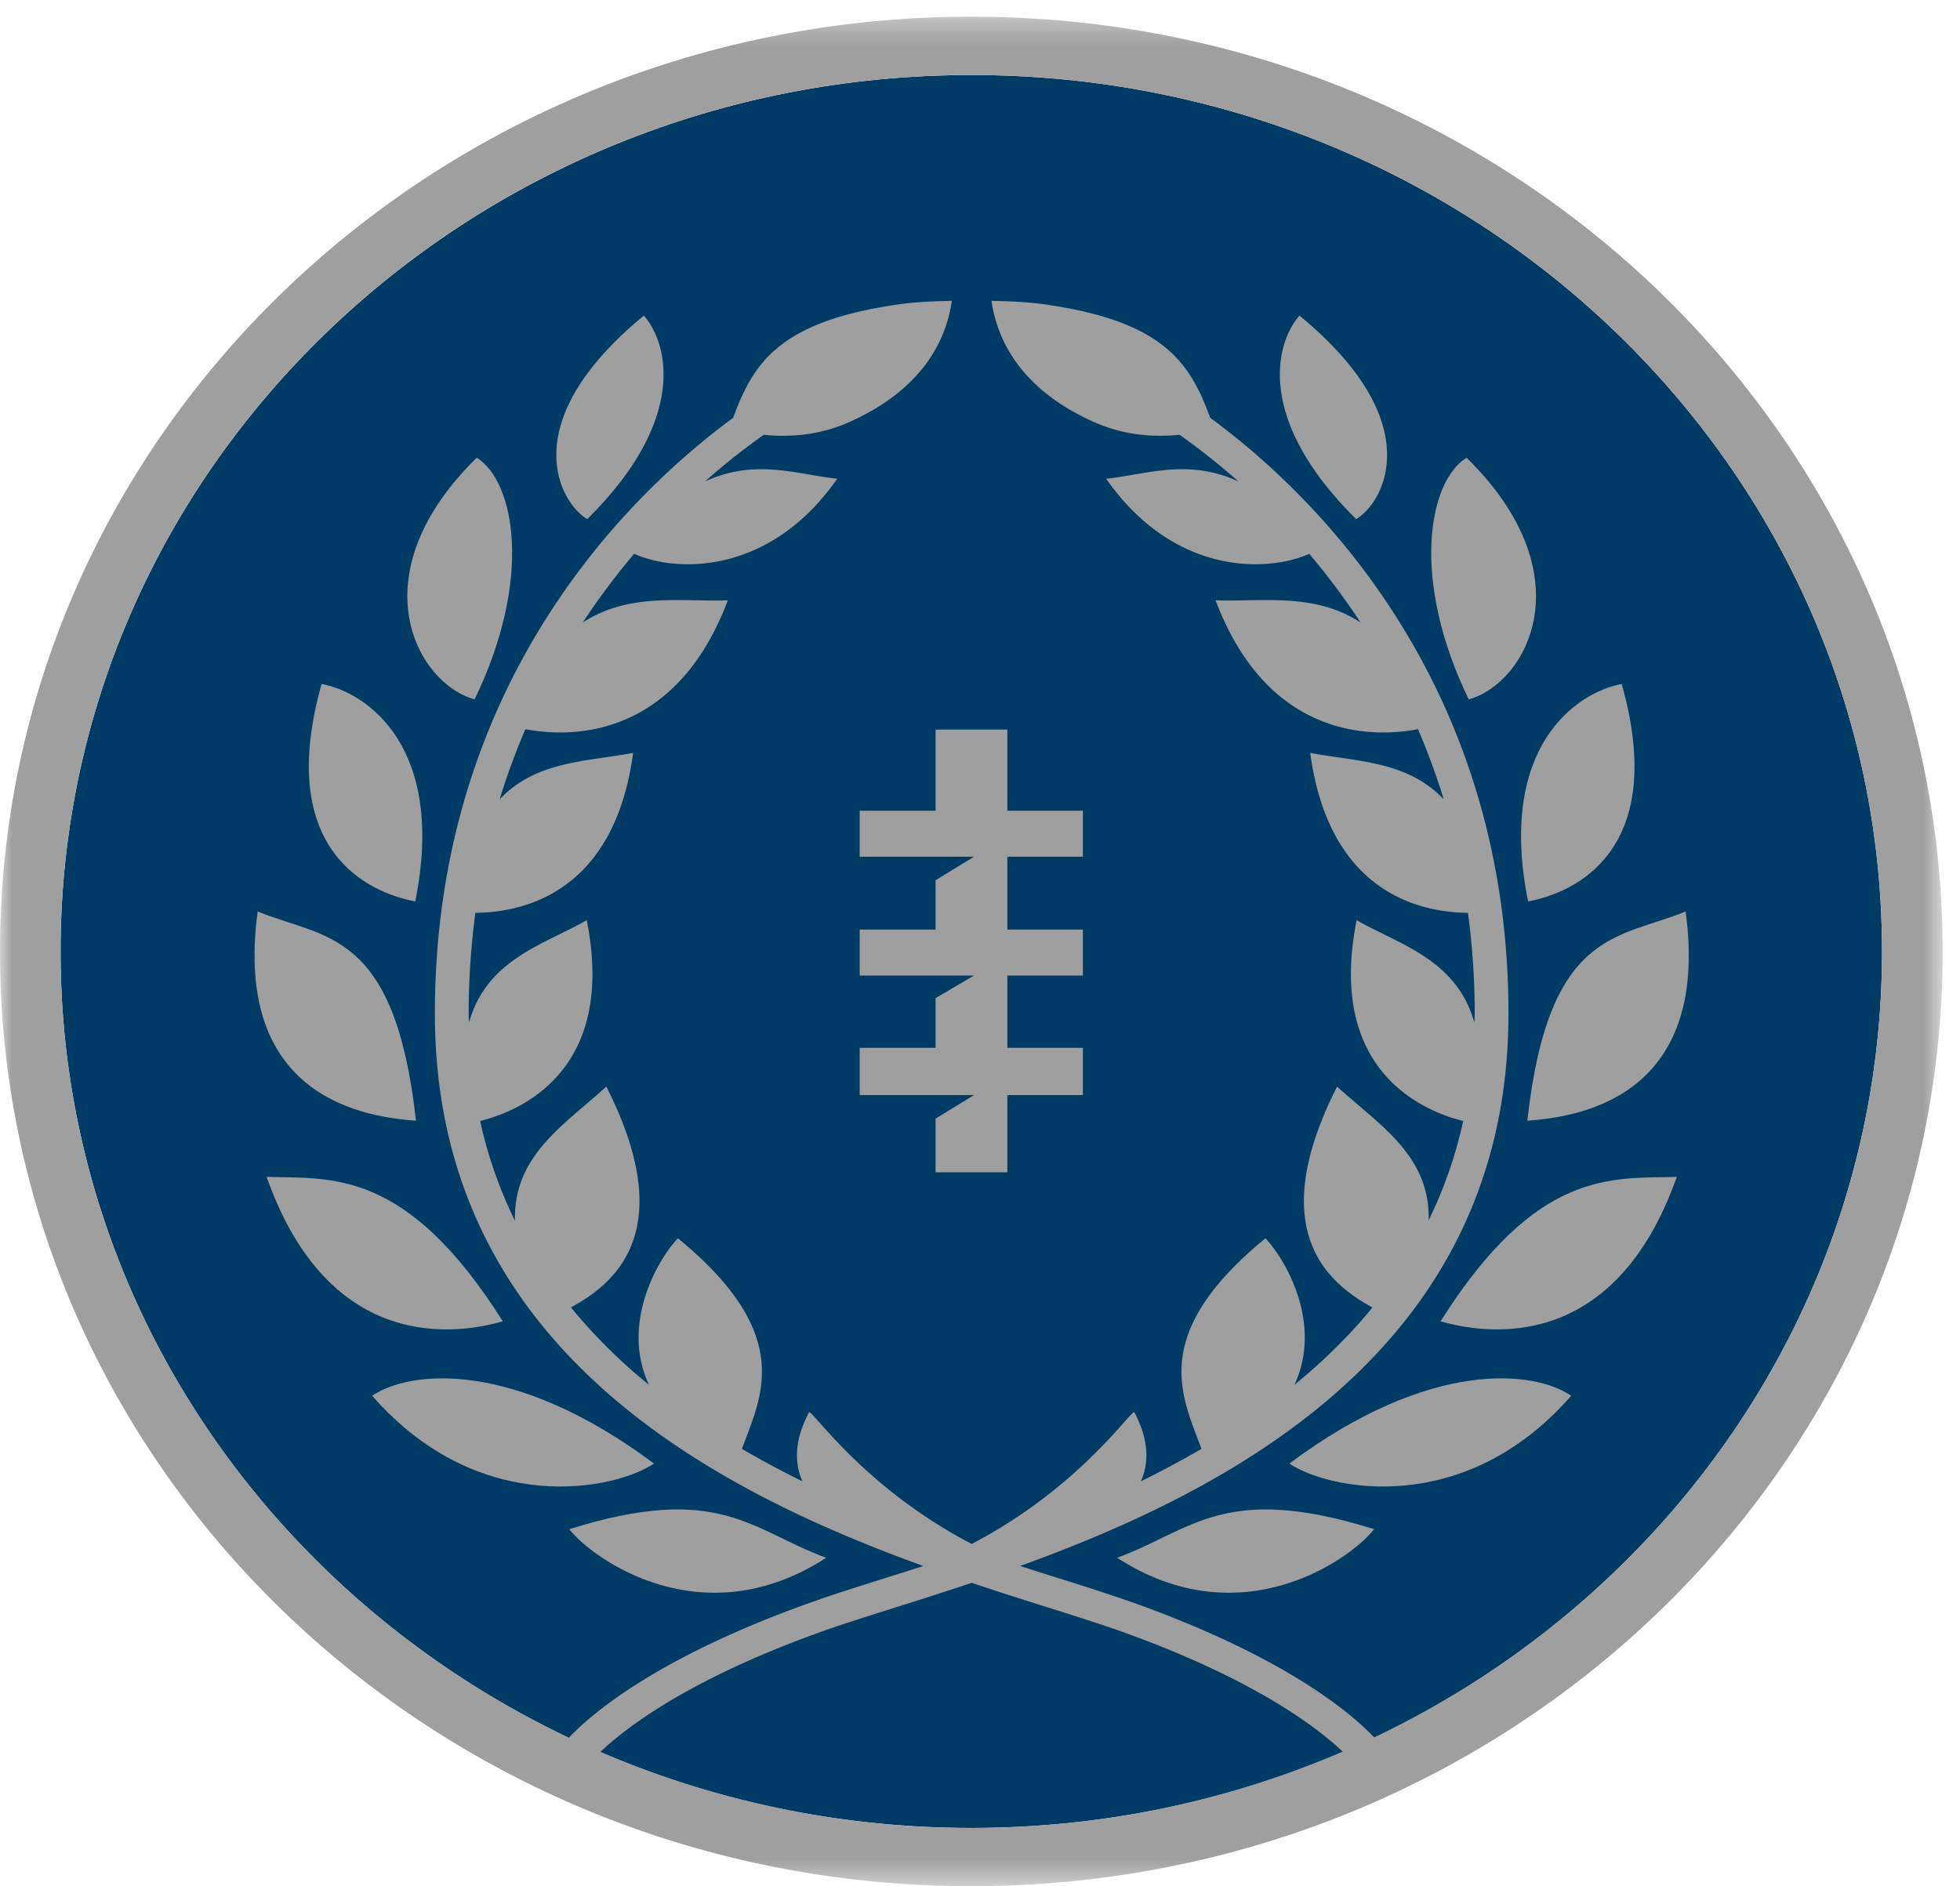
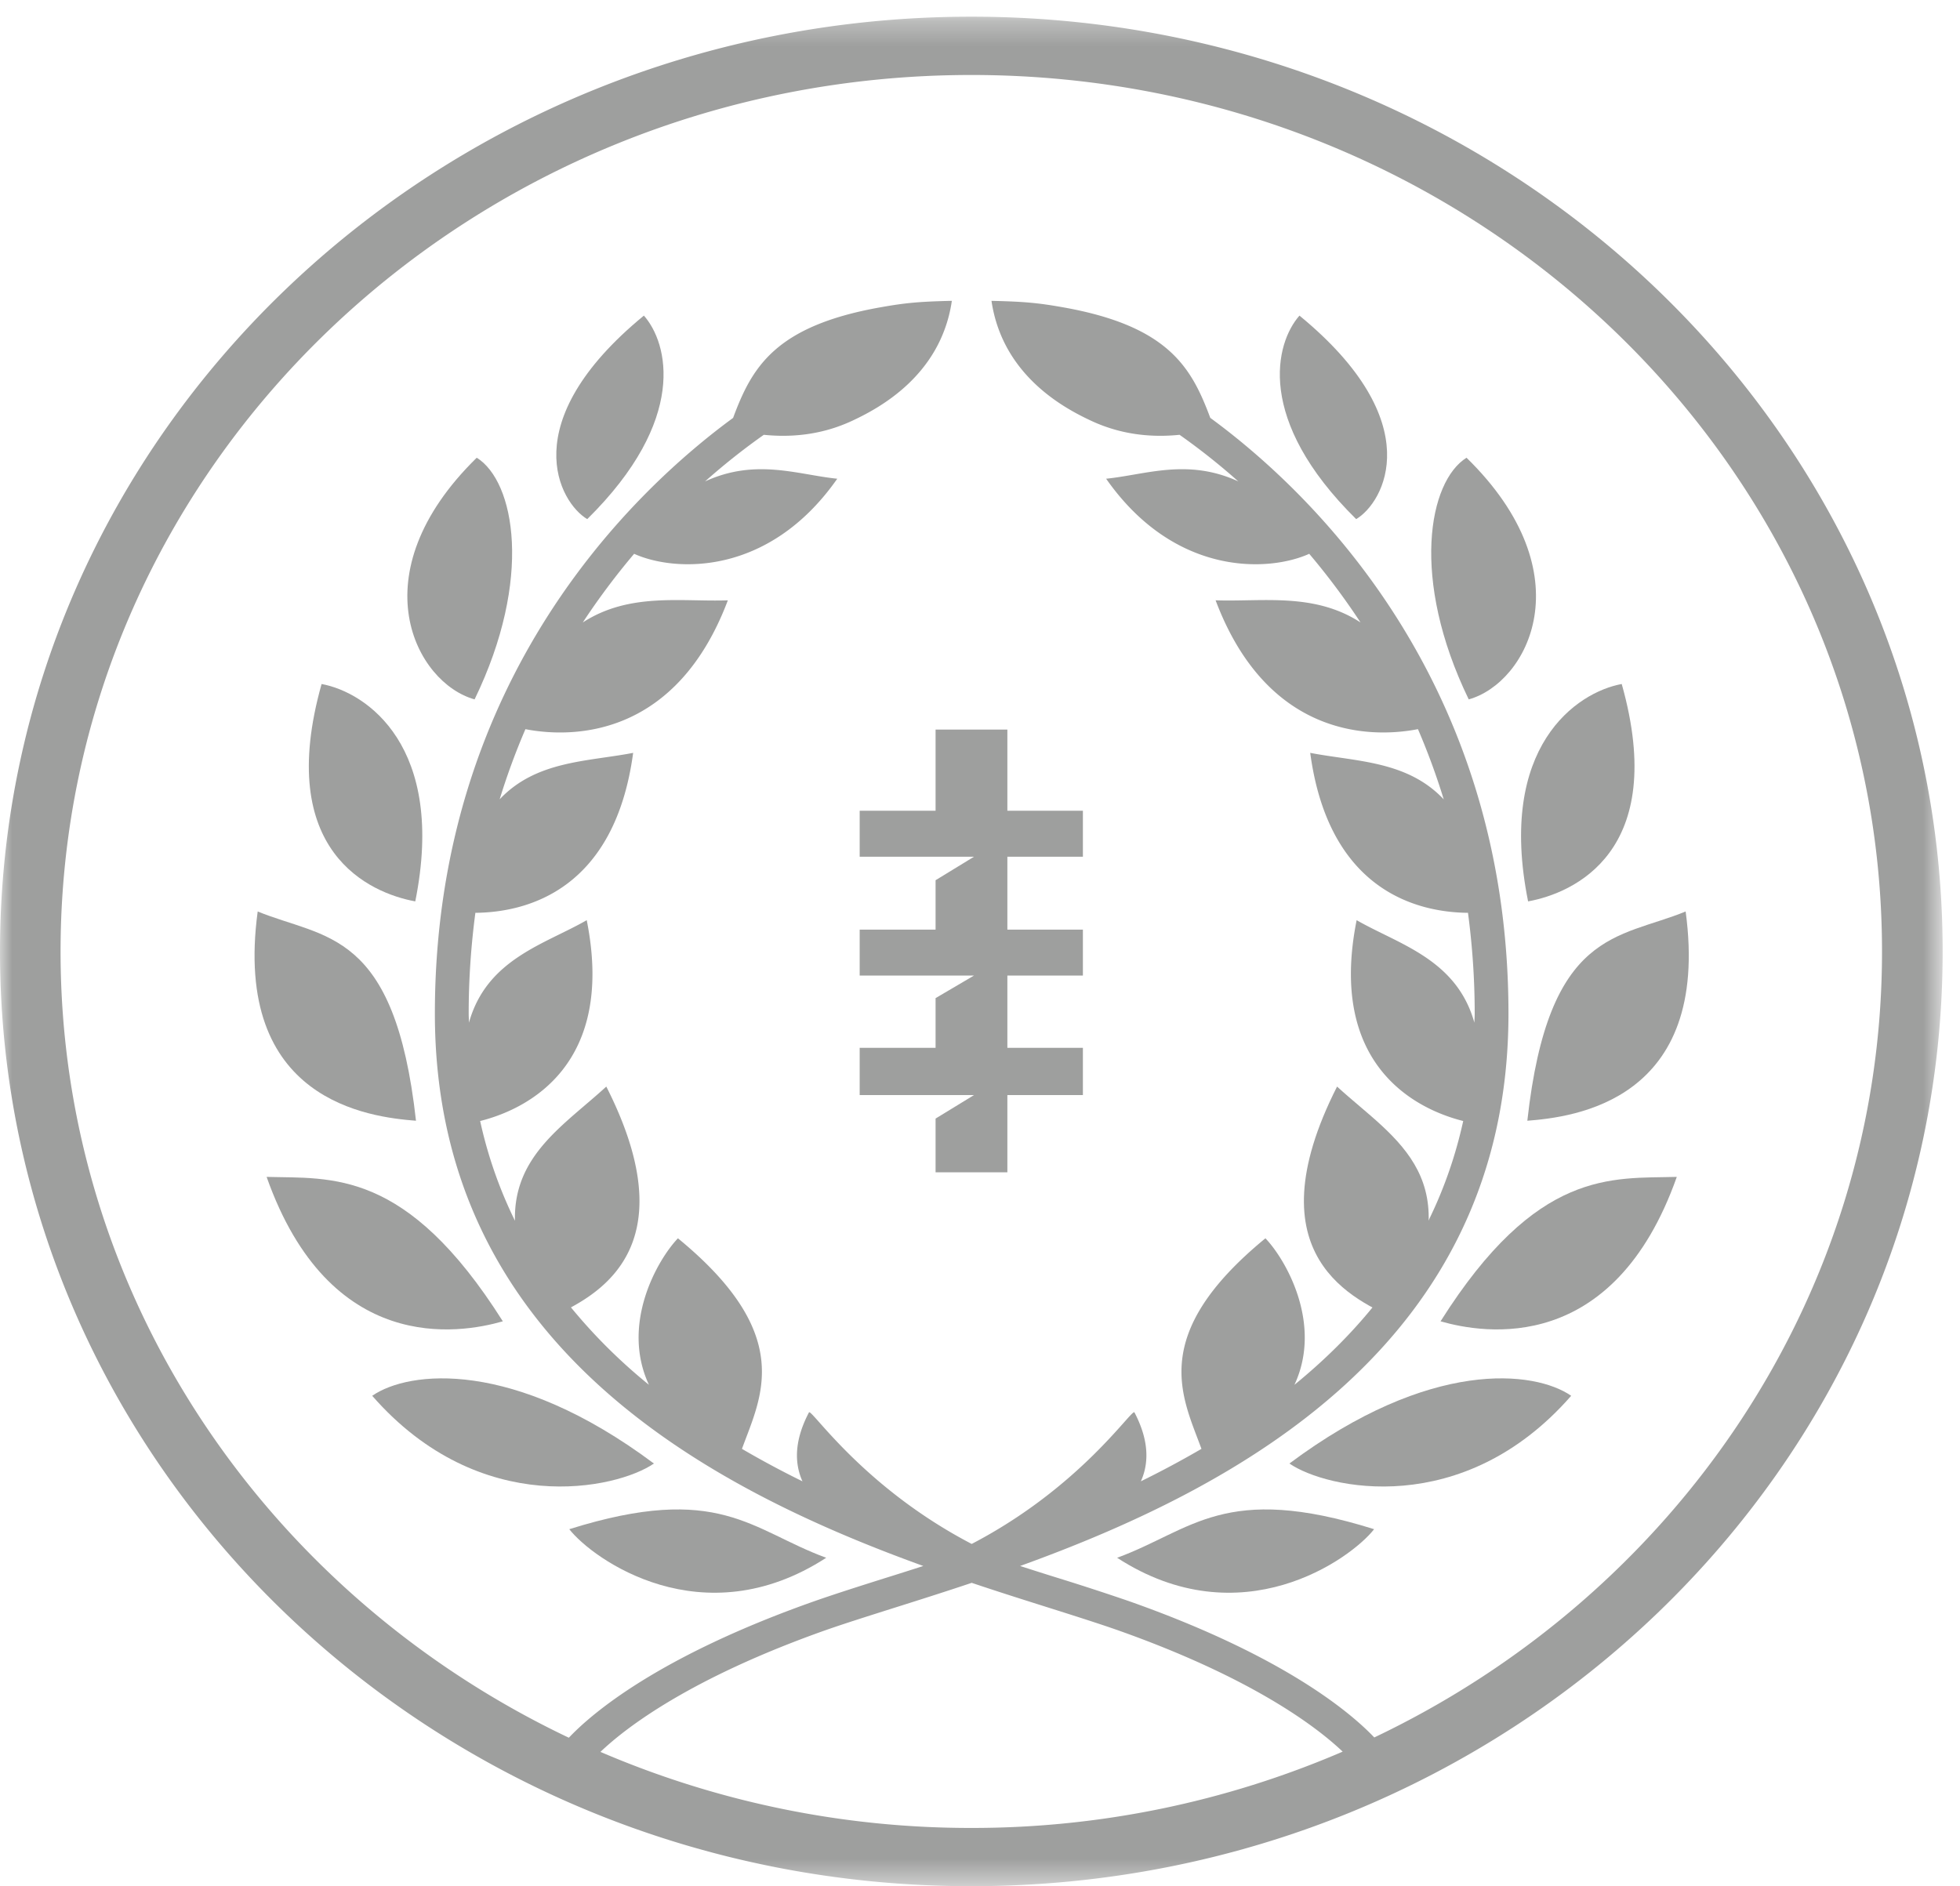
<svg xmlns="http://www.w3.org/2000/svg" xmlns:xlink="http://www.w3.org/1999/xlink" width="80" height="77" viewBox="0 0 80 77">
  <defs>
    <path id="a" d="M0 .296h79.292v76.255H0z" />
  </defs>
  <g fill="none" fill-rule="evenodd">
-     <path d="M39.647 3.062c-20.535 0-37.175 16.019-37.175 35.78 0 19.757 16.64 35.78 37.175 35.78 20.526 0 37.17-16.023 37.17-35.78 0-19.761-16.644-35.78-37.17-35.78" fill="#003B65" />
    <g transform="translate(0 .385)">
      <mask id="b" fill="white">
        <use xlink:href="#a" />
      </mask>
      <path d="M57.018 53.478c-1.666-.779-5.977-2.536-2.444-9.506 2.402 2.2 5.552 3.733 2.444 9.506" fill="#9E9F9E" mask="url(#b)" />
      <path d="M56.093 70.543c-.936-.985-3.656-3.32-10-5.56a99.308 99.308 0 0 0-2.86-.934c-.51-.158-1.042-.327-1.596-.506 8.8-3.182 19.933-9.033 19.933-22.55 0-13.728-8.192-21.404-12.171-24.32-.763-2.04-1.686-3.754-6.039-4.518-.976-.172-1.537-.229-2.891-.258.453 3.085 3.037 4.413 4.074 4.898 1.225.57 2.461.686 3.603.57a27.23 27.23 0 0 1 2.397 1.902c-2.073-.953-3.78-.273-5.395-.109 2.812 4.014 6.658 3.804 8.29 3.065a28.986 28.986 0 0 1 2.094 2.803c-1.898-1.237-4.039-.836-5.916-.905 2.067 5.483 6.163 5.666 8.26 5.26a28.21 28.21 0 0 1 1.052 2.866c-1.491-1.583-3.58-1.537-5.45-1.898.753 5.585 4.313 6.51 6.44 6.53.172 1.304.274 2.671.274 4.114 0 .126-.01.245-.013.371-.726-2.6-3.088-3.196-4.806-4.185-1.176 5.881 2.367 7.702 4.35 8.199-1.017 4.63-3.629 8.11-6.889 10.769 1.156-2.476-.343-5.101-1.184-5.981-4.827 3.962-3.378 6.482-2.611 8.596-.815.473-1.64.916-2.473 1.324.367-.814.292-1.757-.262-2.813-.095-.178-2.183 3.044-6.643 5.37-4.46-2.326-6.55-5.547-6.642-5.37-.555 1.056-.632 1.999-.265 2.814a38.892 38.892 0 0 1-2.47-1.325c.765-2.114 2.215-4.634-2.613-8.596-.841.88-2.34 3.504-1.184 5.98a22.092 22.092 0 0 1-3.183-3.16c1.882-1.015 4.39-3.201 1.443-9.014-1.713 1.57-3.795 2.808-3.728 5.478a17.906 17.906 0 0 1-1.421-4.072c1.982-.497 5.526-2.318 4.35-8.199-1.72.99-4.08 1.584-4.807 4.185-.001-.125-.011-.245-.011-.371 0-1.443.101-2.81.273-4.114 2.126-.02 5.687-.946 6.44-6.53-1.87.361-3.96.315-5.449 1.897a28.19 28.19 0 0 1 1.052-2.864c2.095.405 6.194.222 8.262-5.26-1.88.068-4.02-.333-5.921.904a29.13 29.13 0 0 1 2.096-2.803c1.633.739 5.48.949 8.291-3.065-1.615-.164-3.324-.844-5.396.11a27.23 27.23 0 0 1 2.398-1.903c1.14.116 2.377 0 3.602-.57 1.036-.485 3.622-1.813 4.073-4.899-1.352.03-1.918.087-2.891.26-4.352.764-5.277 2.478-6.038 4.519-3.98 2.917-12.172 10.594-12.172 24.318 0 13.516 11.134 19.368 19.936 22.55-.555.179-1.088.348-1.596.506-1.078.34-2.047.65-2.86.935-6.37 2.249-9.086 4.59-10.012 5.57-12.29-5.839-20.746-18.016-20.746-32.098 0-19.76 16.64-35.78 37.175-35.78 20.526 0 37.17 16.02 37.17 35.78 0 14.073-8.447 26.244-20.724 32.087zm-31.585.589c1.004-.958 3.613-2.997 9.214-4.977.802-.28 1.756-.58 2.82-.917.957-.302 2.01-.635 3.12-1.007 1.106.372 2.161.705 3.118 1.007 1.063.336 2.016.638 2.816.917 5.586 1.974 8.196 4.005 9.207 4.967a38.21 38.21 0 0 1-15.156 3.115 38.255 38.255 0 0 1-15.14-3.105zM39.647.296C17.75.296 0 17.381 0 38.456 0 59.53 17.75 76.615 39.647 76.615c21.895 0 39.645-17.085 39.645-38.159 0-21.075-17.75-38.16-39.645-38.16z" fill="#9E9F9E" mask="url(#b)" />
    </g>
    <path fill="#9E9F9E" d="M38.187 33.096h-3.098v1.877h4.668l-1.57.96v2.017h-3.098v1.874h4.668l-1.57.922v2.03h-3.098v1.927h4.668l-1.57.961v2.194h2.93v-3.155H44.2v-1.927h-3.083v-2.952H44.2V37.95h-3.083v-2.977H44.2v-1.877h-3.083v-3.313h-2.93v3.313M16.979 45.752c-.865-7.823-3.721-7.419-6.461-8.543-1.046 7.755 4.593 8.395 6.46 8.543M10.882 48.044c2.577 7.29 7.854 6.409 9.642 5.896-3.944-6.247-6.997-5.822-9.642-5.896M15.192 56.98c4.42 5.06 10.007 3.797 11.498 2.765-5.75-4.294-10.004-3.797-11.498-2.765M16.95 36.797c1.27-6.323-1.988-8.538-3.824-8.874-1.928 6.853 1.985 8.54 3.824 8.874M19.459 18.685c-4.87 4.77-2.48 9.203-.088 9.866 2.393-4.934 1.635-8.902.088-9.866M23.969 21.192c4.118-4.065 3.302-7.188 2.312-8.308-5.314 4.366-3.442 7.64-2.312 8.308M33.722 63.593c-3.059-1.121-4.366-3.087-10.486-1.167.953 1.22 5.435 4.443 10.486 1.167M62.34 45.752c1.868-.148 7.507-.788 6.462-8.543-2.736 1.124-5.598.72-6.462 8.543M58.798 53.94c1.788.513 7.063 1.394 9.643-5.896-2.643.074-5.7-.351-9.643 5.896M52.629 59.745c1.493 1.032 7.08 2.296 11.501-2.765-1.494-1.032-5.75-1.53-11.501 2.765M62.371 36.797c1.837-.333 5.752-2.02 3.822-8.874-1.835.336-5.094 2.55-3.822 8.874M59.859 18.685c-1.546.964-2.302 4.932.089 9.866 2.392-.663 4.785-5.096-.09-9.866M53.039 12.884c-.987 1.12-1.806 4.243 2.315 8.308 1.13-.668 3-3.942-2.315-8.308M45.597 63.593c5.05 3.276 9.537.054 10.489-1.167-6.12-1.92-7.43.046-10.49 1.167" />
  </g>
</svg>